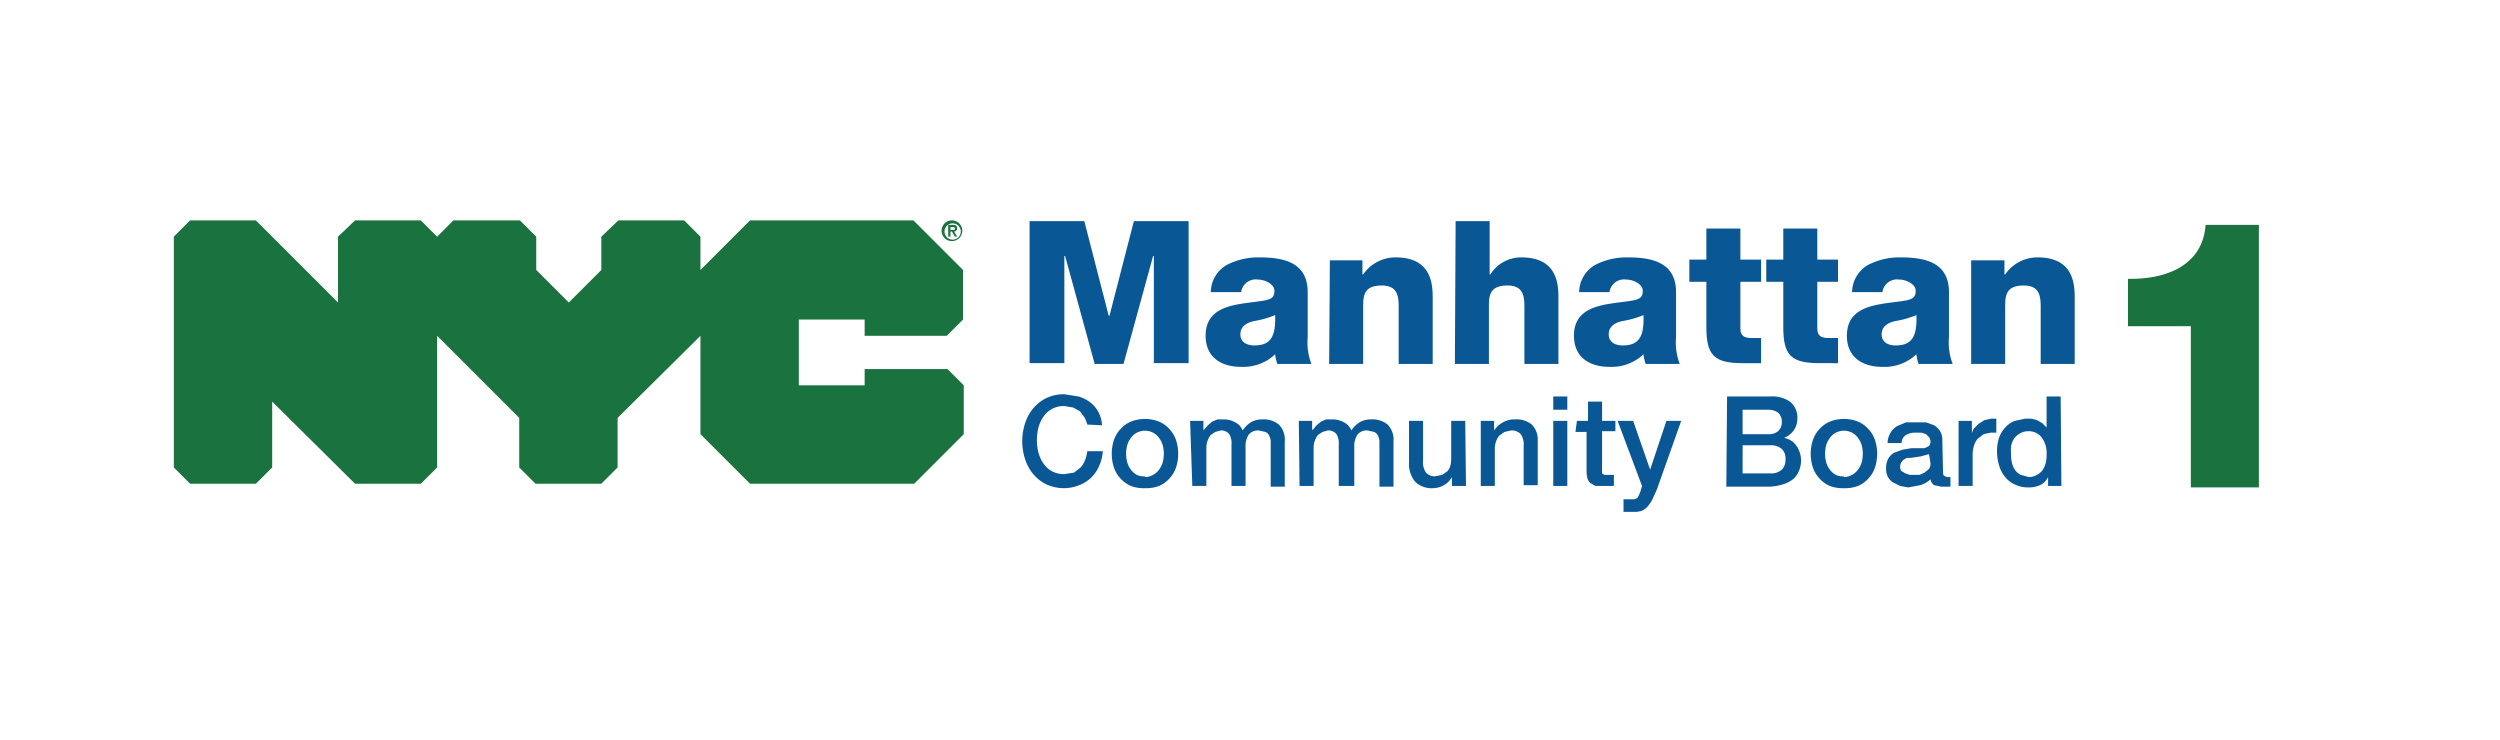
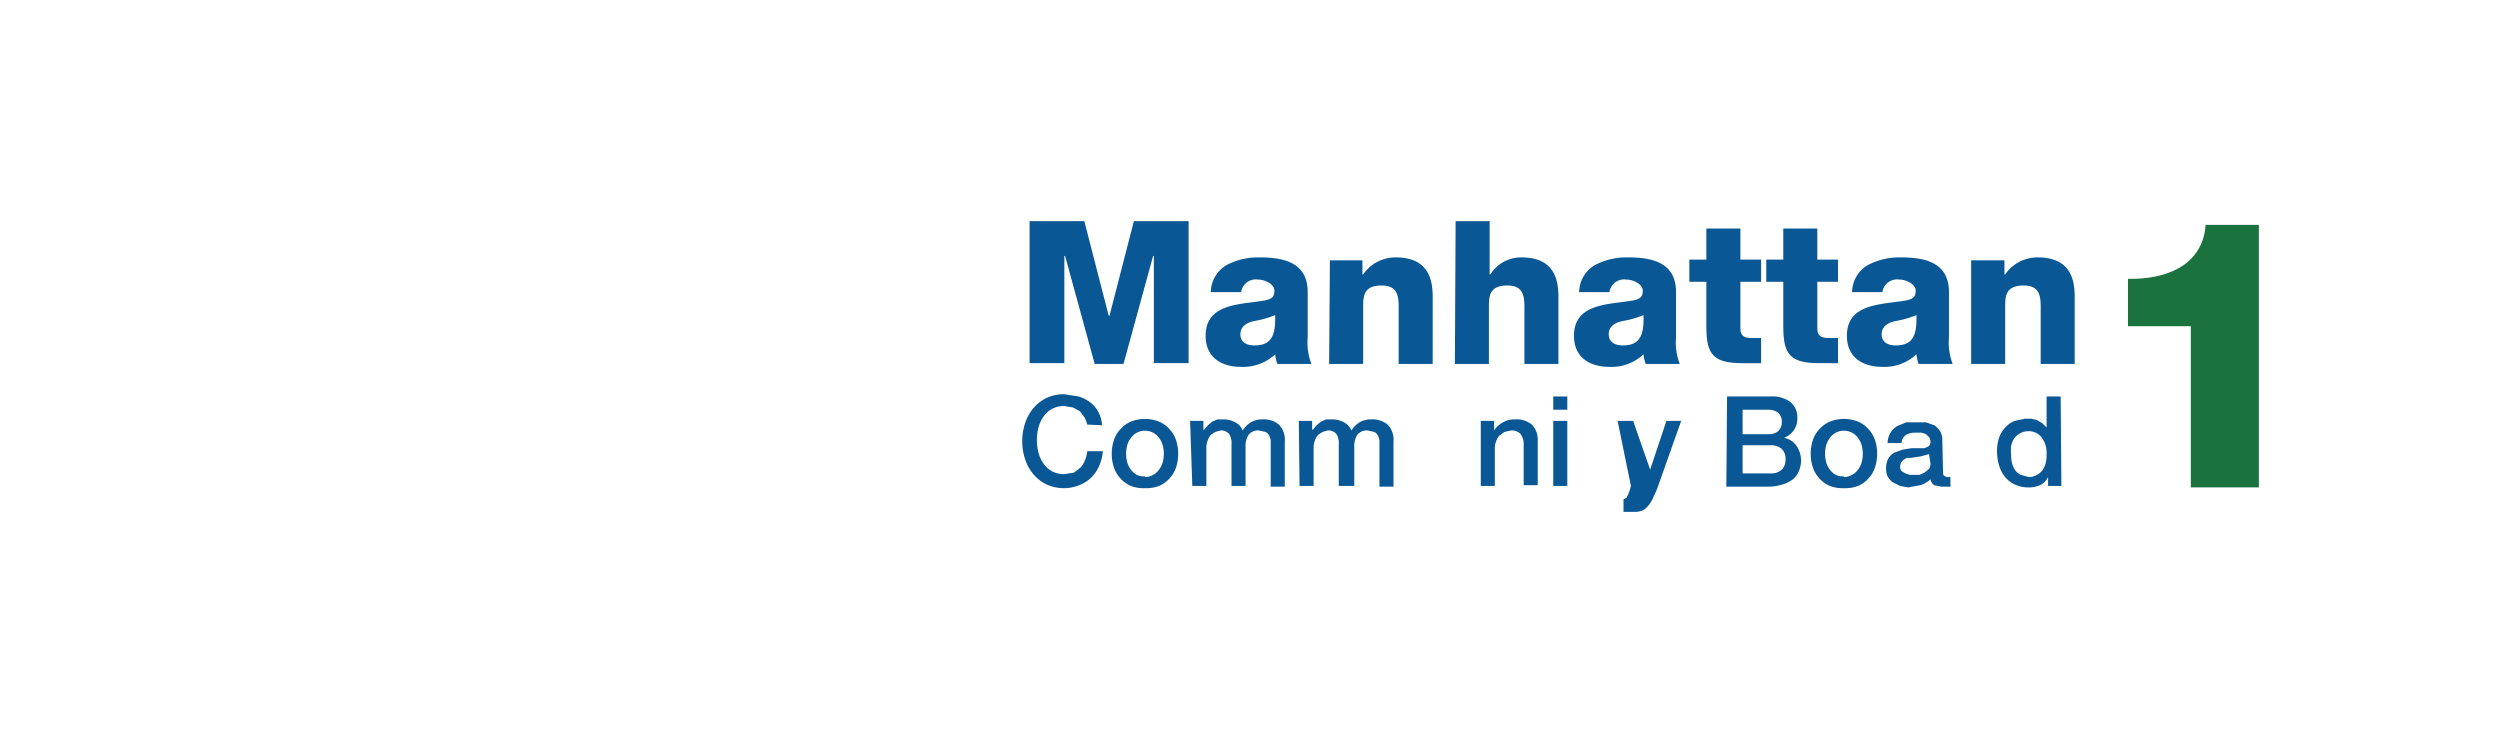
<svg xmlns="http://www.w3.org/2000/svg" id="3643803c-e183-42b3-9923-4971850b8685" data-name="Layer 1" viewBox="0 0 338 100">
  <defs>
    <style>.f95333b5-15f0-4535-a6ae-06e1d58efc1d{fill:#1a723e;}.\38 a979292-1c87-456b-98f9-05ad45d8c14d{isolation:isolate;}.a06d94d0-1b13-4f59-8d68-51b6ab017e9e{fill:#0a5796;}</style>
  </defs>
  <title>Artboard 1</title>
-   <path class="f95333b5-15f0-4535-a6ae-06e1d58efc1d" d="M128.5,31.1h.3c.2,0,.3,0,.3-.2s-.2-.2-.3-.2h-.3v.4Zm-.3-.7h.6c.4,0,.6.1.6.5a.4.4,0,0,1-.4.4l.4.7h-.3l-.4-.7h-.2v.7h-.3V30.5Zm.6,2a1.1,1.1,0,1,0-1.1-1.1,1.1,1.1,0,0,0,1.1,1.1Zm0-2.6a1.4,1.4,0,1,1-1.5,1.4,1.4,1.4,0,0,1,1.5-1.4Zm-27.4,0-6.7,6.7V32l-2.2-2.2H83.6L81.3,32v4.5l-4.4,4.4-4.4-4.4V32l-2.2-2.2H61.3L59.1,32l-2.2-2.2H48L45.7,32v8.9L34.6,29.8H25.7L23.5,32V63.2l2.2,2.2h8.9l2.2-2.2V54.3L48,65.4h8.9l2.2-2.2V45.4L70.2,56.5v6.7l2.2,2.2h8.9l2.2-2.2V56.5L94.7,45.4V58.7l6.7,6.7h22.2l6.7-6.7V52.1l-2.2-2.2H116.9v2.2H108V43.2h8.9v2.2h11.1l2.2-2.2V36.5l-6.7-6.7Z" />
  <g class="8a979292-1c87-456b-98f9-05ad45d8c14d">
    <g class="8a979292-1c87-456b-98f9-05ad45d8c14d">
      <path class="a06d94d0-1b13-4f59-8d68-51b6ab017e9e" d="M139.2,29.9h7.4l3.3,12.8h.1l3.3-12.8h7.4V49.1h-4.7V34.6h-.1l-4,14.6H148l-4-14.6h-.1V49.1h-4.7Z" />
      <path class="a06d94d0-1b13-4f59-8d68-51b6ab017e9e" d="M163.7,39.5a4.3,4.3,0,0,1,2.2-3.7,9.2,9.2,0,0,1,4.4-1c3.3,0,6.5.7,6.5,4.7v6.1a8.1,8.1,0,0,0,.5,3.6h-4.6a5.4,5.4,0,0,1-.3-1.3,6.3,6.3,0,0,1-4.6,1.7c-2.7,0-4.8-1.3-4.8-4.2,0-4.5,4.9-4.2,8.1-4.8.8-.2,1.2-.4,1.2-1.3s-1.3-1.5-2.2-1.5a2,2,0,0,0-2.3,1.7Zm5.9,7.2c2.2,0,2.9-1.2,2.8-4.1a12.9,12.9,0,0,1-2.8.8c-1,.2-1.9.7-1.9,1.8S168.6,46.7,169.6,46.7Z" />
      <path class="a06d94d0-1b13-4f59-8d68-51b6ab017e9e" d="M179.8,35.2h4.4v1.9h.1a5.3,5.3,0,0,1,4.4-2.3c4.7,0,5,3.4,5,5.4v9h-4.6V42.4c0-1.9.2-3.8-2.3-3.8s-2.5,1.5-2.5,3v7.6h-4.6Z" />
      <path class="a06d94d0-1b13-4f59-8d68-51b6ab017e9e" d="M196.8,29.9h4.6v7.2h.1a4.9,4.9,0,0,1,4.2-2.3c4.7,0,5,3.4,5,5.4v9h-4.6V42.4c0-1.9.2-3.8-2.3-3.8s-2.5,1.5-2.5,3v7.6h-4.6Z" />
      <path class="a06d94d0-1b13-4f59-8d68-51b6ab017e9e" d="M213.5,39.5a4.3,4.3,0,0,1,2.2-3.7,9.2,9.2,0,0,1,4.4-1c3.3,0,6.5.7,6.5,4.7v6.1a8.1,8.1,0,0,0,.5,3.6h-4.6a5.4,5.4,0,0,1-.3-1.3,6.3,6.3,0,0,1-4.6,1.7c-2.7,0-4.8-1.3-4.8-4.2,0-4.5,4.9-4.2,8.1-4.8.8-.2,1.2-.4,1.2-1.3s-1.3-1.5-2.2-1.5a2,2,0,0,0-2.3,1.7Zm5.9,7.2c2.2,0,2.9-1.2,2.8-4.1a12.9,12.9,0,0,1-2.8.8c-1,.2-1.9.7-1.9,1.8S218.4,46.7,219.4,46.7Z" />
      <path class="a06d94d0-1b13-4f59-8d68-51b6ab017e9e" d="M238.1,38.1h-2.8v6.3c0,1.1.6,1.3,1.6,1.3h1.2v3.4h-2.5c-3.9,0-4.9-1.1-4.9-4.9V38.1h-2.3v-3h2.3V30.9h4.6v4.2h2.8Z" />
      <path class="a06d94d0-1b13-4f59-8d68-51b6ab017e9e" d="M248.5,38.1h-2.8v6.3c0,1.1.6,1.3,1.6,1.3h1.2v3.4H246c-3.9,0-4.9-1.1-4.9-4.9V38.1h-2.3v-3h2.3V30.9h4.6v4.2h2.8Z" />
      <path class="a06d94d0-1b13-4f59-8d68-51b6ab017e9e" d="M250.4,39.5a4.3,4.3,0,0,1,2.2-3.7,9.2,9.2,0,0,1,4.4-1c3.3,0,6.5.7,6.5,4.7v6.1a8.1,8.1,0,0,0,.5,3.6h-4.6a5.4,5.4,0,0,1-.3-1.3,6.3,6.3,0,0,1-4.6,1.7c-2.7,0-4.8-1.3-4.8-4.2,0-4.5,4.9-4.2,8.1-4.8.8-.2,1.2-.4,1.2-1.3s-1.3-1.5-2.2-1.5a2,2,0,0,0-2.3,1.7Zm5.9,7.2c2.2,0,2.9-1.2,2.8-4.1a12.9,12.9,0,0,1-2.8.8c-1,.2-1.9.7-1.9,1.8S255.3,46.7,256.3,46.7Z" />
      <path class="a06d94d0-1b13-4f59-8d68-51b6ab017e9e" d="M266.5,35.2H271v1.9h.1a5.3,5.3,0,0,1,4.4-2.3c4.7,0,5,3.4,5,5.4v9h-4.6V42.4c0-1.9.2-3.8-2.3-3.8s-2.5,1.5-2.5,3v7.6h-4.6Z" />
    </g>
    <g class="8a979292-1c87-456b-98f9-05ad45d8c14d">
      <path class="a06d94d0-1b13-4f59-8d68-51b6ab017e9e" d="M147,57.4a4.3,4.3,0,0,0-.4-1l-.6-.8-.9-.5-1.2-.2a3.4,3.4,0,0,0-1.7.4,3.3,3.3,0,0,0-1.1,1,4.7,4.7,0,0,0-.7,1.5,6.9,6.9,0,0,0,0,3.4,4.7,4.7,0,0,0,.7,1.5,3.3,3.3,0,0,0,1.1,1,3.4,3.4,0,0,0,1.7.4l1.3-.2.9-.7a3.2,3.2,0,0,0,.6-1,4.9,4.9,0,0,0,.3-1.2h2.1a5.8,5.8,0,0,1-.5,2,4.9,4.9,0,0,1-1.1,1.6,4.8,4.8,0,0,1-1.6,1,5.5,5.5,0,0,1-2,.4,5.7,5.7,0,0,1-2.4-.5,5.4,5.4,0,0,1-1.8-1.4,6.1,6.1,0,0,1-1.1-2,7.8,7.8,0,0,1,0-4.9,6.1,6.1,0,0,1,1.1-2,5.5,5.5,0,0,1,1.8-1.4,5.6,5.6,0,0,1,2.4-.5l1.9.3a5,5,0,0,1,1.6.8,4.2,4.2,0,0,1,1.1,1.3,4.5,4.5,0,0,1,.5,1.8Z" />
      <path class="a06d94d0-1b13-4f59-8d68-51b6ab017e9e" d="M154.8,66a4.8,4.8,0,0,1-1.9-.3,4,4,0,0,1-1.4-1,4.1,4.1,0,0,1-.9-1.5,6,6,0,0,1,0-3.7,4.1,4.1,0,0,1,.9-1.5,4,4,0,0,1,1.4-1,5.2,5.2,0,0,1,3.8,0,4,4,0,0,1,1.4,1,4.1,4.1,0,0,1,.9,1.5,6,6,0,0,1,0,3.7,4.1,4.1,0,0,1-.9,1.5,4,4,0,0,1-1.4,1A4.8,4.8,0,0,1,154.8,66Zm0-1.5a2.2,2.2,0,0,0,1.1-.3,2.4,2.4,0,0,0,.8-.7,3.1,3.1,0,0,0,.5-1,4.5,4.5,0,0,0,0-2.3,3,3,0,0,0-.5-1,2.4,2.4,0,0,0-.8-.7,2.4,2.4,0,0,0-2.2,0,2.4,2.4,0,0,0-.8.7,3,3,0,0,0-.5,1,4.5,4.5,0,0,0,0,2.3,3.1,3.1,0,0,0,.5,1,2.4,2.4,0,0,0,.8.7A2.2,2.2,0,0,0,154.8,64.4Z" />
      <path class="a06d94d0-1b13-4f59-8d68-51b6ab017e9e" d="M160.9,56.9h1.8v1.2h.1l.5-.6.6-.5.7-.3h.9a3.2,3.2,0,0,1,1.5.4,2,2,0,0,1,1,1.1,3.9,3.9,0,0,1,1.1-1.1,3.1,3.1,0,0,1,1.6-.4,3.2,3.2,0,0,1,2.2.7,2.9,2.9,0,0,1,.8,2.3v6.1h-1.9V60.6q0-.5,0-1a2,2,0,0,0-.2-.7,1.1,1.1,0,0,0-.5-.5l-.9-.2a1.6,1.6,0,0,0-1.4.6,2.9,2.9,0,0,0-.4,1.7v5.2h-1.9V60.1a2.4,2.4,0,0,0-.3-1.4,1.4,1.4,0,0,0-1.2-.5l-.7.2-.6.4a2.2,2.2,0,0,0-.4.7,2.7,2.7,0,0,0-.2,1v5.2h-1.9Z" />
      <path class="a06d94d0-1b13-4f59-8d68-51b6ab017e9e" d="M175.6,56.9h1.8v1.2h.1l.5-.6.6-.5.7-.3h.9a3.2,3.2,0,0,1,1.5.4,2,2,0,0,1,1,1.1,3.9,3.9,0,0,1,1.1-1.1,3.1,3.1,0,0,1,1.6-.4,3.2,3.2,0,0,1,2.2.7,2.9,2.9,0,0,1,.8,2.3v6.1h-1.9V60.6q0-.5,0-1a2,2,0,0,0-.2-.7,1.1,1.1,0,0,0-.5-.5l-.9-.2a1.6,1.6,0,0,0-1.4.6,2.9,2.9,0,0,0-.4,1.7v5.2H181V60.1a2.4,2.4,0,0,0-.3-1.4,1.4,1.4,0,0,0-1.2-.5l-.7.2-.6.4a2.2,2.2,0,0,0-.4.7,2.7,2.7,0,0,0-.2,1v5.2h-1.9Z" />
-       <path class="a06d94d0-1b13-4f59-8d68-51b6ab017e9e" d="M198.2,65.7h-1.9V64.5h0a2.7,2.7,0,0,1-1.1,1.1,2.9,2.9,0,0,1-1.4.4,3.2,3.2,0,0,1-2.5-.9,3.8,3.8,0,0,1-.8-2.6V56.9h1.9v5.4a2.4,2.4,0,0,0,.4,1.6,1.6,1.6,0,0,0,1.2.5l1-.2.7-.5a1.9,1.9,0,0,0,.4-.8,3.9,3.9,0,0,0,.1-1V56.9h1.9Z" />
      <path class="a06d94d0-1b13-4f59-8d68-51b6ab017e9e" d="M200.2,56.9H202v1.3h0a3.3,3.3,0,0,1,1.2-1.1,3.1,3.1,0,0,1,1.6-.4,3.3,3.3,0,0,1,2.3.7,2.9,2.9,0,0,1,.8,2.2v6H206V60.2a2.4,2.4,0,0,0-.4-1.5,1.6,1.6,0,0,0-1.3-.5l-.9.2-.7.5a2.3,2.3,0,0,0-.4.7,2.6,2.6,0,0,0-.2.9v5.2h-1.9Z" />
      <path class="a06d94d0-1b13-4f59-8d68-51b6ab017e9e" d="M210,53.6h1.9v1.8H210Zm0,3.3h1.9v8.8H210Z" />
-       <path class="a06d94d0-1b13-4f59-8d68-51b6ab017e9e" d="M213.2,56.9h1.5V54.3h1.9v2.6h1.8v1.4h-1.8v4.7a4.8,4.8,0,0,0,0,.5V64l.3.2h1.3v1.5h-2.5l-.7-.4a1.5,1.5,0,0,1-.4-.7,5.3,5.3,0,0,1-.1-1V58.4h-1.5Z" />
-       <path class="a06d94d0-1b13-4f59-8d68-51b6ab017e9e" d="M218.7,56.9h2.1l2.3,6.6h0l2.2-6.6h2L224,66.2l-.5,1.1a4.1,4.1,0,0,1-.6,1,2.4,2.4,0,0,1-.8.7,2.8,2.8,0,0,1-1.3.2h-1.3V67.5H221l.4-.2.2-.4.2-.5.2-.7Z" />
+       <path class="a06d94d0-1b13-4f59-8d68-51b6ab017e9e" d="M218.7,56.9h2.1l2.3,6.6h0l2.2-6.6h2L224,66.2l-.5,1.1a4.1,4.1,0,0,1-.6,1,2.4,2.4,0,0,1-.8.7,2.8,2.8,0,0,1-1.3.2h-1.3V67.5l.4-.2.2-.4.2-.5.2-.7Z" />
      <path class="a06d94d0-1b13-4f59-8d68-51b6ab017e9e" d="M233.5,53.6h5.9a4.2,4.2,0,0,1,2.6.7,2.7,2.7,0,0,1,1,2.3,2.7,2.7,0,0,1-.5,1.6,2.9,2.9,0,0,1-1.3,1h0a2.6,2.6,0,0,1,1.7,1.1,3.5,3.5,0,0,1,.6,2.1,3.5,3.5,0,0,1-.3,1.3,2.7,2.7,0,0,1-.8,1.1,4,4,0,0,1-1.4.7,6.9,6.9,0,0,1-2,.3h-5.6Zm2.1,5.1h3.5a1.9,1.9,0,0,0,1.3-.4,1.6,1.6,0,0,0,.5-1.2,1.6,1.6,0,0,0-.5-1.3,2.1,2.1,0,0,0-1.3-.4h-3.5Zm0,5.3h3.8a2.1,2.1,0,0,0,1.5-.5,1.9,1.9,0,0,0,.5-1.4,1.8,1.8,0,0,0-.5-1.4,2.2,2.2,0,0,0-1.5-.5h-3.8Z" />
      <path class="a06d94d0-1b13-4f59-8d68-51b6ab017e9e" d="M249.3,66a4.8,4.8,0,0,1-1.9-.3,4,4,0,0,1-1.4-1,4.1,4.1,0,0,1-.9-1.5,6,6,0,0,1,0-3.7A4.1,4.1,0,0,1,246,58a4,4,0,0,1,1.4-1,5.2,5.2,0,0,1,3.8,0,4,4,0,0,1,1.4,1,4.1,4.1,0,0,1,.9,1.5,6,6,0,0,1,0,3.7,4.1,4.1,0,0,1-.9,1.5,4,4,0,0,1-1.4,1A4.8,4.8,0,0,1,249.3,66Zm0-1.5a2.2,2.2,0,0,0,1.1-.3,2.4,2.4,0,0,0,.8-.7,3.1,3.1,0,0,0,.5-1,4.5,4.5,0,0,0,0-2.3,3,3,0,0,0-.5-1,2.4,2.4,0,0,0-.8-.7,2.4,2.4,0,0,0-2.2,0,2.4,2.4,0,0,0-.8.7,3,3,0,0,0-.5,1,4.5,4.5,0,0,0,0,2.3,3.1,3.1,0,0,0,.5,1,2.4,2.4,0,0,0,.8.7A2.2,2.2,0,0,0,249.3,64.4Z" />
      <path class="a06d94d0-1b13-4f59-8d68-51b6ab017e9e" d="M262.7,63.8a1,1,0,0,0,.1.5l.4.2h.5v1.3h-1.2l-1-.2a1.2,1.2,0,0,1-.5-.8,3.4,3.4,0,0,1-1.4.8l-1.6.3-1.1-.2-1-.5a2.3,2.3,0,0,1-.7-.8,2.5,2.5,0,0,1-.2-1.1,2.6,2.6,0,0,1,.3-1.3,2.2,2.2,0,0,1,.8-.8l1.1-.4,1.2-.2h1.8l.6-.3a.9.9,0,0,0,.2-.6,1,1,0,0,0-.2-.6l-.4-.4-.6-.2H259a2.4,2.4,0,0,0-1.3.3,1.3,1.3,0,0,0-.6,1.1h-1.9a2.9,2.9,0,0,1,.4-1.4,2.8,2.8,0,0,1,.9-.9l1.2-.5h2.7l1.1.4a2.5,2.5,0,0,1,.8.8,2.2,2.2,0,0,1,.3,1.2Zm-1.9-2.4-1.1.3-1.3.2h-.6l-.5.3-.3.4a1.5,1.5,0,0,0-.1.6.8.8,0,0,0,.2.5l.5.3.6.2h1.3l.7-.3.6-.5a1.3,1.3,0,0,0,.2-.8Z" />
-       <path class="a06d94d0-1b13-4f59-8d68-51b6ab017e9e" d="M264.8,56.9h1.8v1.7h0a2,2,0,0,1,.3-.7l.6-.6.8-.5.9-.2h.7v1.9h-.8l-.9.2-.8.6a2.8,2.8,0,0,0-.5.9,4.1,4.1,0,0,0-.2,1.3v4.2h-1.9Z" />
      <path class="a06d94d0-1b13-4f59-8d68-51b6ab017e9e" d="M278.7,65.7h-1.8V64.5h0a2.3,2.3,0,0,1-1.1,1.1,3.9,3.9,0,0,1-1.6.3,4.2,4.2,0,0,1-1.8-.4,3.6,3.6,0,0,1-1.3-1,4.3,4.3,0,0,1-.8-1.5,6.5,6.5,0,0,1-.3-1.8,5.9,5.9,0,0,1,.3-2.1,4.1,4.1,0,0,1,.9-1.4,3.3,3.3,0,0,1,1.2-.8l1.4-.3h.8l.8.2.7.4.6.6h0V53.6h1.9Zm-6.8-4.3a4.3,4.3,0,0,0,.1,1.1,3,3,0,0,0,.4,1,2.2,2.2,0,0,0,.8.7l1.1.3a2.2,2.2,0,0,0,1.1-.3,2.3,2.3,0,0,0,.8-.7,3.2,3.2,0,0,0,.4-1,4.4,4.4,0,0,0,.1-1.1,3.5,3.5,0,0,0-.7-2.3,2.2,2.2,0,0,0-1.8-.8,2.2,2.2,0,0,0-1.1.3,2.4,2.4,0,0,0-.8.7,3,3,0,0,0-.4,1A5.3,5.3,0,0,0,271.9,61.4Z" />
    </g>
  </g>
  <g class="8a979292-1c87-456b-98f9-05ad45d8c14d">
    <path class="f95333b5-15f0-4535-a6ae-06e1d58efc1d" d="M287.7,44.1V37.7c5,.1,10.1-1.7,10.5-7.3h7.2V65.9h-9.2V44.1Z" />
  </g>
</svg>